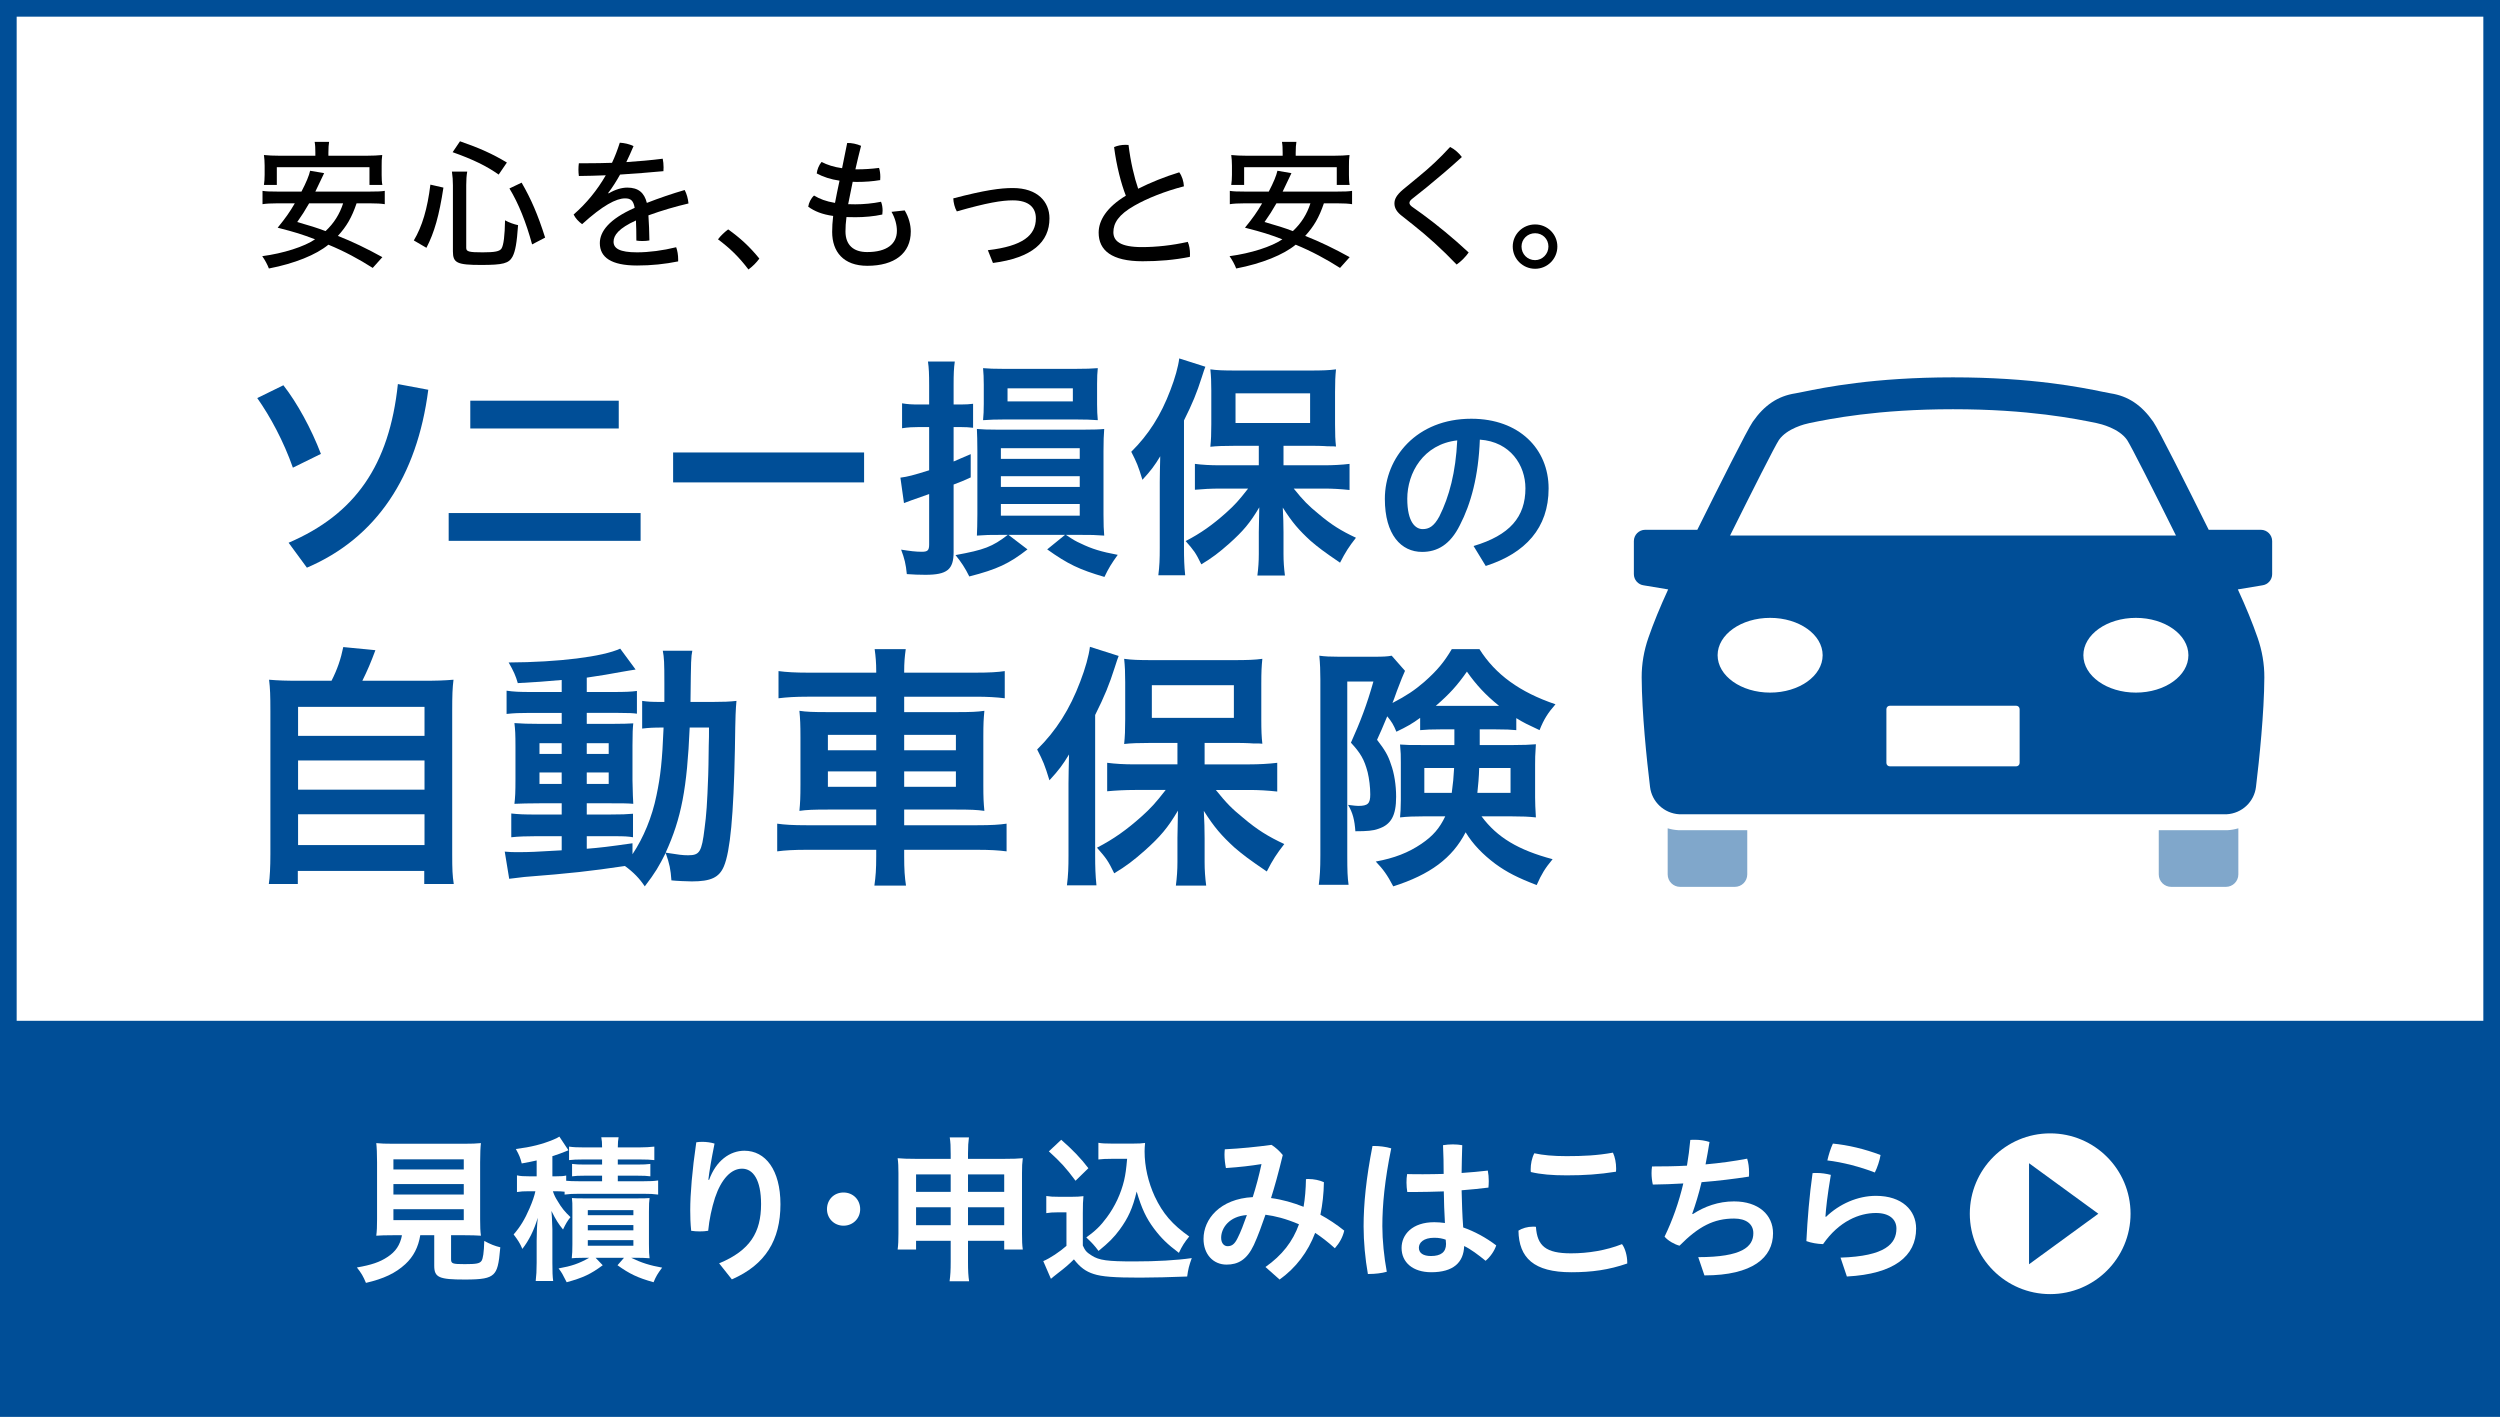
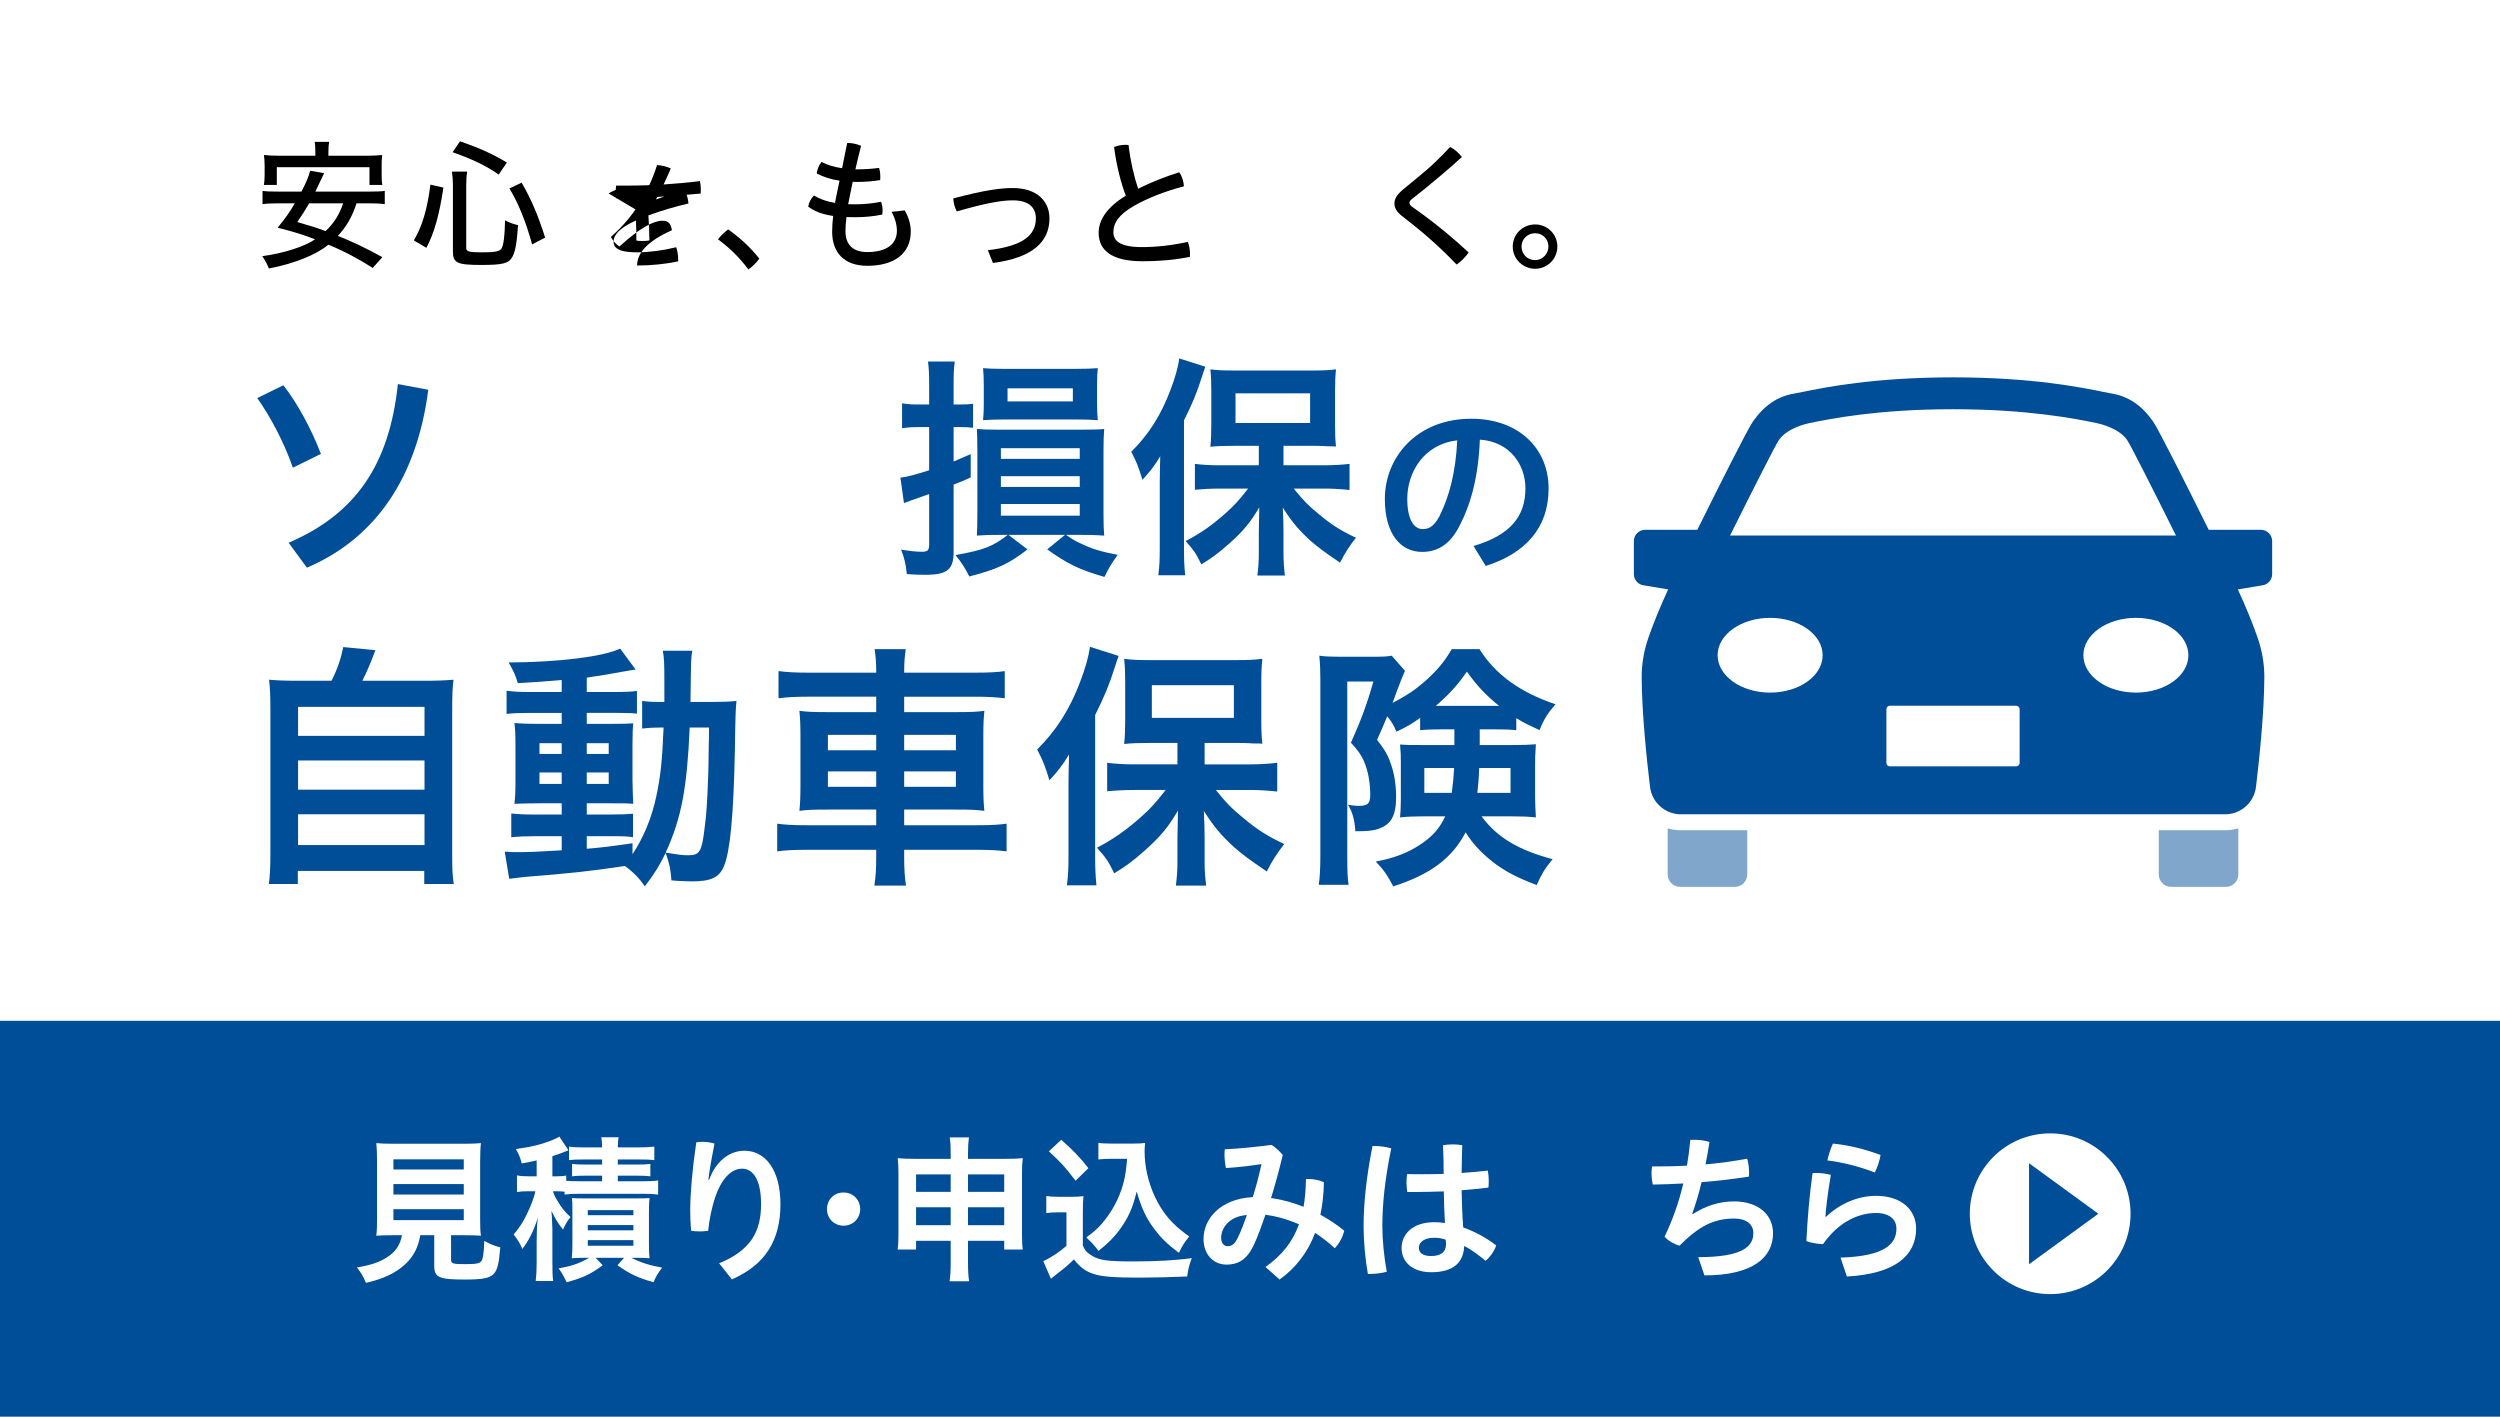
<svg xmlns="http://www.w3.org/2000/svg" version="1.1" id="レイヤー_1" x="0px" y="0px" width="600px" height="340px" viewBox="0 0 600 340" enable-background="new 0 0 600 340" xml:space="preserve">
  <g>
    <rect fill="#FFFFFF" width="600" height="340" />
  </g>
  <g>
    <rect y="245" fill="#004E97" width="600" height="95" />
  </g>
  <g>
    <g>
      <path fill="#004E97" d="M68.012,92.461c3.307,4.219,6.727,10.489,9.007,16.475l-6.727,3.307    c-2.223-6.328-5.416-12.256-8.551-16.703L68.012,92.461z M102.787,93.544    c-2.679,20.808-12.428,35.572-29.13,42.698l-4.39-5.985    C85.229,123.416,93.438,111.672,95.49,92.176L102.787,93.544z" />
-       <path fill="#004E97" d="M153.744,123.131v6.67h-46.062v-6.67H153.744z M112.87,96.166    h35.629v6.67h-35.629V96.166z" />
-       <path fill="#004E97" d="M207.382,108.594v7.183h-45.833V108.594H207.382z" />
      <path fill="#004E97" d="M220.544,102.494c-1.368,0-2.623,0.057-4.048,0.285v-5.986    c1.368,0.229,2.28,0.285,4.162,0.285h2.337v-4.617    c0-2.736-0.057-4.104-0.285-5.701h6.442c-0.228,1.597-0.285,2.965-0.285,5.645    v4.674h1.653c1.368,0,2.052-0.057,3.021-0.171v5.758    c-1.026-0.114-1.653-0.171-3.021-0.171h-1.653v8.266    c1.254-0.569,1.881-0.798,4.104-1.767v5.587    c-1.881,0.854-1.881,0.854-4.104,1.71v16.189c0,4.219-1.539,5.473-6.784,5.473    c-1.653,0-2.851-0.057-4.446-0.171c-0.229-2.395-0.57-3.763-1.368-5.871    c2.166,0.342,3.534,0.513,4.959,0.513s1.767-0.342,1.767-1.768v-12.085    c-3.591,1.254-5.644,1.995-6.043,2.166l-0.855-6.1    c1.767-0.229,3.079-0.57,6.898-1.768v-10.375H220.544z M239.755,128.375    c-2.28,0-3.078,0-5.301,0.171c0.057-1.481,0.114-2.679,0.114-5.073v-15.164    c0-2.508-0.057-3.934-0.114-5.358c1.368,0.114,2.508,0.171,5.13,0.171h20.294    c2.736,0,4.047-0.057,5.131-0.171c-0.114,1.482-0.171,2.851-0.171,5.358v15.164    c0,2.565,0.057,3.648,0.171,5.073C262.729,128.375,261.931,128.375,259.65,128.375h-3.819    c1.881,1.254,2.28,1.482,3.534,2.053c2.68,1.311,4.96,1.995,8.894,2.736    c-1.482,2.052-2.224,3.249-3.192,5.302c-6.043-1.768-8.779-3.079-13.739-6.613    l4.275-3.478h-13.568l4.561,3.478c-4.389,3.421-7.297,4.789-13.966,6.499    c-0.969-1.995-1.996-3.534-3.307-5.131c6.898-1.254,8.836-1.995,12.542-4.846    H239.755z M236.106,92.29c0-1.653-0.057-2.622-0.171-3.934    c1.425,0.114,2.623,0.171,4.96,0.171h17.102c2.565,0,4.104-0.057,5.473-0.171    c-0.114,1.14-0.171,2.052-0.171,3.819v4.846c0,1.71,0.057,2.395,0.171,3.819    c-1.482-0.114-3.078-0.171-5.358-0.171h-16.931c-2.166,0-3.706,0.057-5.245,0.171    c0.114-1.197,0.171-2.337,0.171-3.934V92.29z M240.211,110.133h18.927v-2.565    h-18.927V110.133z M240.211,116.859h18.927v-2.564h-18.927V116.859z M240.211,123.758    h18.927v-2.793h-18.927V123.758z M241.808,96.338h15.677v-3.136h-15.677V96.338z" />
      <path fill="#004E97" d="M278.342,115.663c0-1.882,0.057-3.136,0.114-6.157    c-1.368,2.28-2.28,3.478-4.275,5.644c-1.026-3.363-1.368-4.161-2.68-6.727    c4.162-4.104,7.126-8.779,9.406-14.821c1.083-2.794,1.881-5.645,2.109-7.582    l6.271,1.995c-0.285,0.741-0.285,0.741-0.855,2.508    c-1.197,3.763-2.223,6.271-4.275,10.376v30.669c0,2.451,0.057,4.275,0.285,6.499    H278c0.285-2.28,0.342-3.877,0.342-6.556V115.663z M302.113,106.998h-5.985    c-2.394,0-4.161,0.057-5.644,0.228c0.171-1.653,0.228-3.078,0.228-5.415v-8.038    c0-2.167-0.057-3.478-0.228-5.131c1.596,0.228,3.135,0.285,6.157,0.285h17.843    c2.736,0,4.561-0.058,6.156-0.285c-0.171,1.767-0.228,2.851-0.228,5.473v7.753    c0,2.395,0.057,3.763,0.228,5.302c-0.627-0.058-0.627-0.058-1.596-0.058    c-0.285,0-0.685,0-1.255-0.057c-1.025-0.057-1.938-0.057-2.679-0.057h-7.069v4.674    h9.748c2.053,0,4.276-0.113,6.101-0.342v6.271    c-2.053-0.228-4.162-0.342-5.929-0.342h-7.469    c2.338,2.907,3.535,4.104,5.986,6.1c3.021,2.565,5.415,4.048,8.95,5.701    c-1.653,2.109-2.509,3.42-3.819,5.985c-3.934-2.68-5.131-3.592-7.069-5.244    c-2.793-2.565-4.39-4.39-6.67-7.981c0.114,1.824,0.171,4.504,0.171,5.985    v5.188c0,1.767,0.114,3.363,0.343,5.13h-6.613    c0.229-1.767,0.342-3.363,0.342-5.188v-5.244c0-0.456,0.058-2.451,0.114-5.929    c-2.223,3.763-3.876,5.7-7.183,8.665c-2.508,2.223-4.162,3.478-6.727,5.017    c-1.368-2.794-1.71-3.25-3.763-5.587c3.648-1.881,6.499-3.934,9.634-6.727    c2.166-1.938,3.135-3.021,5.358-5.872h-6.669c-2.224,0-4.276,0.114-6.1,0.285    v-6.214c1.767,0.229,3.591,0.342,6.1,0.342h9.234V106.998z M296.527,101.525    h17.899v-7.126h-17.899V101.525z" />
      <path fill="#004E97" d="M353.657,131.044c8.708-2.599,12.446-6.976,12.446-13.86    c0-5.517-3.602-11.17-10.942-11.672c-0.318,8.754-2.143,15.41-4.787,20.517    c-2.325,4.696-5.426,6.429-9.073,6.429c-5.015,0-8.936-4.104-8.936-12.721    c0-9.984,7.659-19.24,20.745-19.24c11.489,0,18.556,7.25,18.556,16.733    s-5.562,15.547-15.091,18.602L353.657,131.044z M349.736,105.694    c-8.161,0.911-11.991,7.842-11.991,13.997c0,5.699,2.006,7.295,3.693,7.295    c1.459,0,2.689-0.593,4.012-3.055C347.821,119.189,349.371,113.354,349.736,105.694z    " />
      <path fill="#004E97" d="M79.563,163.384c1.379-2.696,2.257-5.267,2.821-8.089    l7.712,0.753c-1.065,2.884-1.943,4.953-3.135,7.336h14.295    c3.574,0,5.329-0.063,7.586-0.251c-0.251,2.006-0.313,3.699-0.313,7.523v34.358    c0,3.637,0.062,5.142,0.376,7.148h-7.085v-3.136H71.476v3.136h-6.959    c0.25-1.505,0.376-4.201,0.376-7.148V170.656c0-3.699-0.062-5.455-0.313-7.523    c2.194,0.188,3.95,0.251,7.524,0.251H79.563z M71.538,176.612h30.346v-6.959    H71.538V176.612z M71.538,189.528h30.346v-7.021H71.538V189.528z M71.538,202.82    h30.346v-7.398H71.538V202.82z" />
      <path fill="#004E97" d="M134.803,163.195c-4.201,0.376-5.956,0.502-10.533,0.752    c-0.501-1.755-1.003-2.884-2.194-4.953c12.038-0.062,22.571-1.379,26.772-3.322    l3.699,5.016c-0.564,0.062-2.57,0.438-3.385,0.564    c-2.257,0.438-5.33,0.94-8.339,1.379v3.448h6.333    c2.884,0,4.327-0.062,5.706-0.251v5.455c-0.94-0.125-1.755-0.188-4.451-0.188h-7.587    v2.633h6.019c2.759,0,3.888-0.062,5.142-0.125c-0.125,1.191-0.188,2.257-0.188,5.329    v8.339c0.062,2.947,0.125,4.828,0.188,5.643c-1.442-0.125-2.696-0.125-5.58-0.125h-5.581    v2.696h5.33c3.072,0,4.326-0.063,5.768-0.188v5.643    c-1.128-0.188-2.006-0.251-4.263-0.251h-6.834v3.01    c3.198-0.251,5.267-0.501,10.973-1.316v2.633    c2.633-3.949,4.702-8.902,5.768-14.169c0.94-4.452,1.379-8.276,1.693-16.239    c-2.571,0-3.511,0.062-5.141,0.251v-6.646c1.254,0.188,2.257,0.251,4.389,0.251    h0.94c0-1.567,0-2.57,0-4.451c0-5.079-0.062-6.145-0.376-7.838h7.085    c-0.313,1.693-0.313,1.693-0.439,12.289h5.329c2.571,0,4.076-0.062,5.706-0.251    c-0.188,2.258-0.25,2.696-0.376,11.6    c-0.313,15.862-1.129,24.515-2.633,28.089c-1.129,2.696-3.135,3.637-7.712,3.637    c-0.94,0-3.95-0.126-4.891-0.251c-0.188-2.634-0.439-3.95-1.379-6.584    c-1.567,3.136-2.508,4.766-5.016,8.025c-1.254-1.881-2.696-3.386-4.765-4.89    c-8.464,1.254-12.916,1.755-24.139,2.633c-1.128,0.126-2.069,0.251-3.636,0.439    l-1.066-6.521c1.316,0.126,1.881,0.126,3.198,0.126    c2.821,0,4.013-0.062,10.47-0.439v-3.386h-6.333c-1.943,0-4.075,0.063-5.768,0.251    v-5.705c1.693,0.188,3.072,0.251,5.831,0.251h6.27v-2.696h-5.329    c-2.759,0-4.264,0.062-6.019,0.125c0.188-1.505,0.251-2.821,0.251-5.831v-7.962    c0-2.885-0.063-4.013-0.251-5.581c1.755,0.126,3.386,0.188,6.082,0.188h5.267    v-2.633h-7.523c-2.571,0-4.013,0.062-5.706,0.25v-5.58    c1.693,0.251,3.197,0.313,5.768,0.313h7.461V163.195z M129.474,178.368v2.57    h5.329v-2.57H129.474z M129.474,185.391v2.759h5.329v-2.759H129.474z     M140.822,180.938h5.267v-2.57h-5.267V180.938z M140.822,188.149h5.267v-2.759    h-5.267V188.149z M165.525,174.606c-0.627,14.608-2.006,21.819-5.769,30.032    c3.135,0.502,4.076,0.627,5.392,0.627c2.759,0,3.26-0.752,3.95-6.458    c0.439-3.26,0.627-5.894,0.877-12.79c0.063-2.132,0.063-2.132,0.125-7.085    c0.063-1.881,0.063-2.257,0.063-4.326H165.525z" />
      <path fill="#004E97" d="M210.293,161.126c0-2.068-0.125-3.511-0.376-5.329h7.461    c-0.251,1.818-0.376,3.261-0.376,5.329v0.313h17.054    c3.448,0,5.392-0.125,7.085-0.376v6.521c-2.006-0.251-4.201-0.376-6.897-0.376    h-17.242v3.699h12.414c3.699,0,5.079-0.062,6.834-0.313    C236.062,172.663,236,173.604,236,176.863v11.474c0,3.261,0.062,4.201,0.25,6.271    c-1.818-0.251-3.26-0.313-6.896-0.313h-12.352v3.762h17.493    c3.511,0,5.329-0.126,7.085-0.376v6.646c-1.944-0.251-3.95-0.376-7.21-0.376    h-17.367v1.567c0,3.197,0.125,4.953,0.438,7.022h-7.586    c0.313-2.257,0.439-3.825,0.439-7.022v-1.567h-16.615    c-3.135,0-5.33,0.125-7.148,0.376v-6.646c1.756,0.25,3.699,0.376,7.085,0.376    h16.678v-3.762h-11.474c-3.574,0-5.204,0.062-6.959,0.313    c0.188-2.007,0.25-3.261,0.25-6.271v-11.411c0-3.009-0.062-4.326-0.25-6.332    c1.693,0.251,3.197,0.313,6.771,0.313h11.662v-3.699h-16.552    c-2.696,0-4.891,0.125-6.897,0.376v-6.521c1.881,0.251,4.076,0.376,7.085,0.376    h16.364V161.126z M198.694,176.362v3.699h11.599v-3.699H198.694z M198.694,185.14    v3.699h11.599v-3.699H198.694z M229.417,180.062v-3.699h-12.414v3.699H229.417z     M229.417,188.839v-3.699h-12.414v3.699H229.417z" />
      <path fill="#004E97" d="M256.442,187.836c0-2.069,0.062-3.448,0.125-6.771    c-1.505,2.508-2.508,3.824-4.703,6.207c-1.128-3.699-1.505-4.577-2.947-7.398    c4.577-4.515,7.837-9.655,10.345-16.302c1.191-3.072,2.069-6.207,2.32-8.339    l6.897,2.194c-0.313,0.815-0.313,0.815-0.94,2.759    c-1.317,4.139-2.445,6.897-4.703,11.411v33.731c0,2.696,0.063,4.703,0.313,7.148    h-7.085c0.313-2.508,0.376-4.264,0.376-7.211V187.836z M282.587,178.306h-6.583    c-2.633,0-4.577,0.062-6.207,0.251c0.188-1.818,0.251-3.386,0.251-5.957v-8.84    c0-2.383-0.063-3.825-0.251-5.643c1.756,0.25,3.449,0.313,6.771,0.313h19.625    c3.01,0,5.016-0.063,6.771-0.313c-0.188,1.943-0.251,3.135-0.251,6.019v8.527    c0,2.633,0.062,4.138,0.251,5.831c-0.689-0.063-0.689-0.063-1.756-0.063    c-0.313,0-0.752,0-1.379-0.062c-1.128-0.062-2.132-0.062-2.947-0.062h-7.775v5.142h10.722    c2.257,0,4.702-0.126,6.708-0.377v6.897c-2.257-0.251-4.576-0.377-6.52-0.377    h-8.213c2.57,3.198,3.887,4.515,6.583,6.709    c3.323,2.821,5.956,4.452,9.844,6.271c-1.818,2.319-2.759,3.762-4.201,6.583    c-4.326-2.947-5.643-3.95-7.774-5.769c-3.072-2.821-4.828-4.827-7.336-8.777    c0.125,2.006,0.188,4.953,0.188,6.583v5.706c0,1.943,0.125,3.699,0.376,5.643    h-7.273c0.25-1.943,0.376-3.699,0.376-5.706v-5.768    c0-0.502,0.063-2.696,0.125-6.521c-2.445,4.138-4.264,6.27-7.9,9.529    c-2.759,2.445-4.577,3.825-7.398,5.518c-1.505-3.072-1.881-3.573-4.138-6.145    c4.013-2.068,7.147-4.326,10.596-7.398c2.382-2.131,3.448-3.322,5.894-6.458    h-7.336c-2.445,0-4.702,0.126-6.708,0.313v-6.834    c1.943,0.251,3.95,0.377,6.708,0.377h10.157V178.306z M276.442,172.286h19.688    v-7.837h-19.688V172.286z" />
      <path fill="#004E97" d="M345.788,175.045c-2.445,0-3.448,0.063-4.953,0.188v-2.947    c-1.881,1.38-3.197,2.132-5.705,3.323c-0.689-1.692-1.129-2.383-2.194-3.699    c-1.317,3.135-1.38,3.323-2.445,5.643c1.881,2.445,2.633,3.699,3.323,5.831    c0.814,2.194,1.254,5.079,1.254,7.838c0,4.514-1.191,6.708-4.326,7.712    c-1.191,0.438-2.634,0.564-5.455,0.564c-0.188-2.696-0.627-4.452-1.756-6.333    c1.505,0.188,1.944,0.251,2.445,0.251c2.32,0,2.885-0.564,2.885-2.759    c0-1.756-0.251-3.762-0.628-5.329c-0.814-3.072-1.692-4.577-4.013-7.085    c2.258-5.017,3.825-9.092,5.393-14.672h-6.27v41.82    c0,3.636,0.062,5.141,0.313,6.959h-7.148c0.251-1.943,0.377-3.762,0.377-7.085    v-42.133c0-2.069-0.062-3.825-0.251-5.769c1.316,0.188,2.696,0.251,4.765,0.251    h8.465c2.068,0,3.197-0.062,4.138-0.251l3.198,3.637    c-0.439,1.003-0.69,1.567-0.753,1.756c-0.313,0.814-0.689,1.817-1.191,3.071    c-0.689,1.944-0.689,1.944-1.065,2.885c3.386-1.756,5.329-3.072,7.586-5.016    c3.136-2.759,4.828-4.828,6.646-7.9h6.646    c3.825,6.082,9.719,10.346,18.246,13.229c-1.756,2.006-2.759,3.511-3.825,6.207    c-2.946-1.38-3.762-1.756-5.58-2.884v2.884    c-1.254-0.125-2.57-0.188-4.953-0.188h-3.824v3.763h8.088    c2.508,0,3.762-0.063,5.392-0.188c-0.188,2.696-0.188,3.448-0.188,4.891v7.837    c0,1.254,0.062,2.821,0.188,4.828c-1.818-0.188-3.26-0.251-5.768-0.251h-7.273    c3.762,5.078,8.841,8.088,17.054,10.282c-1.818,2.194-2.633,3.512-3.824,6.207    c-4.577-1.755-7.147-3.072-9.906-5.078c-3.01-2.257-5.393-4.702-7.147-7.587    c-3.198,6.207-8.527,10.157-17.368,12.979c-1.441-2.758-2.445-4.138-4.2-5.956    c4.451-0.815,7.837-2.132,10.972-4.264c2.759-1.881,4.326-3.699,5.706-6.583    h-5.267c-2.32,0-3.825,0.062-5.58,0.251c0.062-0.564,0.062-0.564,0.125-1.693    c0-0.501,0.062-1.567,0.062-2.445v-9.028c0-1.818,0-2.257-0.188-4.326    c1.567,0.126,2.257,0.126,5.267,0.126h7.774v-3.763H345.788z M341.839,184.324    v5.957h6.583c0.313-2.258,0.438-3.699,0.564-5.957H341.839z M359.771,169.402    c-3.198-2.57-5.518-5.078-7.712-8.214c-2.32,3.323-4.139,5.33-7.462,8.214    c0.439,0,0.439,0,1.191,0h13.167H359.771z M355.005,184.324    c-0.062,2.195-0.251,4.264-0.438,5.957h7.963v-5.957H355.005z" />
    </g>
  </g>
  <g>
    <g>
      <path d="M85.579,48.799c-1.156,3.4-2.38,5.508-4.488,7.819    c3.468,1.36,6.936,3.026,10.675,5.1l-2.312,2.584    c-3.297-2.107-6.833-4.012-10.641-5.575C75.89,61.14,70.722,63.248,64.535,64.438    c-0.34-0.918-0.986-2.107-1.598-2.957c5.099-0.681,10.097-2.278,12.681-4.046    c-3.23-1.224-4.624-1.666-8.975-2.788c1.904-2.346,2.89-3.739,4.113-5.848    h-4.215c-1.496,0-2.686,0.068-3.536,0.204v-3.195    c0.85,0.136,1.734,0.17,3.536,0.17h5.813    c1.156-2.21,1.836-3.876,2.074-4.997l3.366,0.577    c-0.306,0.681-0.544,1.19-2.108,4.42h13.123c1.734,0,2.686-0.034,3.536-0.17    v3.195c-0.918-0.136-1.87-0.204-3.536-0.204H85.579z M75.686,36.696    c0-1.122-0.034-1.903-0.17-2.651h3.468c-0.102,0.544-0.17,1.496-0.17,2.617    v0.715h9.179c1.428,0,2.788-0.068,3.74-0.171    c-0.102,0.681-0.17,1.802-0.136,2.55V42c0,0.816,0.034,1.768,0.17,2.38h-3.094    v-4.25H66.438v4.25h-3.094c0.102-0.612,0.17-1.563,0.17-2.414v-2.21    c0-0.85-0.068-1.938-0.17-2.55c0.952,0.103,2.346,0.171,3.74,0.171h8.601    V36.696z M74.19,48.799c-1.122,1.938-1.598,2.687-2.856,4.488    c2.992,0.85,4.726,1.394,6.799,2.176c2.04-1.904,3.4-4.114,4.216-6.664    H74.19z" />
      <path d="M99.317,57.706c2.006-3.365,3.264-7.581,3.978-13.395l3.128,0.714    c-1.02,6.697-2.176,10.777-4.08,14.449L99.317,57.706z M111.896,59.508    c0,0.885,0.68,1.055,3.944,1.055c2.958,0,4.08-0.238,4.521-0.918    c0.51-0.816,0.782-3.06,0.85-6.766c0.986,0.544,2.142,0.952,3.127,1.156    c-0.306,4.317-0.646,6.221-1.326,7.547c-0.884,1.632-2.244,2.006-7.514,2.006    c-5.813,0-6.799-0.476-6.799-3.264V44.481c0-1.224-0.068-2.039-0.238-3.298h3.672    c-0.17,0.952-0.238,2.04-0.238,3.23V59.508z M119.681,41.898    c-2.89-2.04-6.153-3.638-11.049-5.372l1.768-2.617    c4.624,1.598,7.819,3.025,11.253,5.099L119.681,41.898z M127.704,58.658    c-1.428-5.27-3.264-9.859-5.439-13.429l2.924-1.394    c2.277,3.943,3.875,7.615,5.643,13.19L127.704,58.658z" />
-       <path d="M146.065,46.42c1.598-0.952,3.162-1.395,4.488-1.395    c2.652,0,4.08,1.225,4.691,3.672c2.958-1.156,6.153-2.244,9.077-3.094    c0.476,0.884,0.816,2.107,0.918,3.229c-3.06,0.714-6.459,1.7-9.621,2.856    c0.136,1.938,0.204,3.808,0.238,6.017c-0.544,0.103-1.122,0.137-1.7,0.137    c-0.51,0-0.986-0.034-1.428-0.103c0-1.972-0.034-3.399-0.102-4.827    c-4.114,1.87-5.372,3.535-5.372,5.1c0,1.598,1.428,2.55,5.644,2.55    c2.856,0,6.221-0.442,9.383-1.225c0.306,0.816,0.476,1.904,0.476,2.89    c0,0.171,0,0.341,0,0.511c-3.195,0.646-6.425,0.985-9.859,0.985    c-6.221,0-8.941-1.972-8.941-5.371c0-2.754,2.176-5.745,8.363-8.466    c-0.306-1.802-0.986-2.277-2.312-2.277c-2.108,0-5.372,1.7-10.301,6.188    c-0.815-0.578-1.598-1.394-2.04-2.312c3.094-2.687,5.711-5.916,7.717-9.417    c-2.21,0.102-4.352,0.136-6.459,0.17c-0.068-0.51-0.102-1.021-0.102-1.53    s0.034-1.054,0.102-1.529c0.646,0,1.326,0,1.972,0    c1.972,0,3.978-0.034,5.983-0.103c0.714-1.496,1.326-3.128,1.87-4.827    c1.088,0.067,2.244,0.306,3.297,0.815c-0.544,1.292-1.156,2.652-1.733,3.842    c2.923-0.204,5.847-0.441,8.737-0.815c0.136,0.646,0.204,1.359,0.204,2.073    c0,0.306,0,0.612-0.034,0.918c-3.434,0.306-6.935,0.612-10.403,0.816    c-0.918,1.632-1.836,3.094-2.855,4.419L146.065,46.42z" />
+       <path d="M146.065,46.42c1.598-0.952,3.162-1.395,4.488-1.395    c2.652,0,4.08,1.225,4.691,3.672c2.958-1.156,6.153-2.244,9.077-3.094    c0.476,0.884,0.816,2.107,0.918,3.229c-3.06,0.714-6.459,1.7-9.621,2.856    c0.136,1.938,0.204,3.808,0.238,6.017c-0.544,0.103-1.122,0.137-1.7,0.137    c-0.51,0-0.986-0.034-1.428-0.103c0-1.972-0.034-3.399-0.102-4.827    c-4.114,1.87-5.372,3.535-5.372,5.1c0,1.598,1.428,2.55,5.644,2.55    c2.856,0,6.221-0.442,9.383-1.225c0.306,0.816,0.476,1.904,0.476,2.89    c0,0.171,0,0.341,0,0.511c-3.195,0.646-6.425,0.985-9.859,0.985    c0-2.754,2.176-5.745,8.363-8.466    c-0.306-1.802-0.986-2.277-2.312-2.277c-2.108,0-5.372,1.7-10.301,6.188    c-0.815-0.578-1.598-1.394-2.04-2.312c3.094-2.687,5.711-5.916,7.717-9.417    c-2.21,0.102-4.352,0.136-6.459,0.17c-0.068-0.51-0.102-1.021-0.102-1.53    s0.034-1.054,0.102-1.529c0.646,0,1.326,0,1.972,0    c1.972,0,3.978-0.034,5.983-0.103c0.714-1.496,1.326-3.128,1.87-4.827    c1.088,0.067,2.244,0.306,3.297,0.815c-0.544,1.292-1.156,2.652-1.733,3.842    c2.923-0.204,5.847-0.441,8.737-0.815c0.136,0.646,0.204,1.359,0.204,2.073    c0,0.306,0,0.612-0.034,0.918c-3.434,0.306-6.935,0.612-10.403,0.816    c-0.918,1.632-1.836,3.094-2.855,4.419L146.065,46.42z" />
      <path d="M174.763,55.055c2.856,2.04,5.134,4.113,7.479,7.003    c-0.646,0.918-1.666,1.938-2.618,2.618c-2.312-3.06-4.487-5.134-7.309-7.241    C172.995,56.551,173.845,55.734,174.763,55.055z" />
      <path d="M205.804,40.641c1.496,0,3.366-0.103,5.167-0.341    c0.204,0.612,0.306,1.395,0.306,2.176c0,0.238,0,0.511-0.034,0.748    c-1.802,0.307-3.671,0.442-5.677,0.442c-0.306,0-0.612,0-0.918-0.034    c-0.374,1.733-0.782,3.739-1.088,5.371c0.544,0.034,1.122,0.034,1.7,0.034    c1.972,0,4.182-0.204,6.188-0.611c0.272,0.646,0.374,1.428,0.374,2.142    c0,0.306-0.034,0.611-0.068,0.918c-1.938,0.441-4.352,0.646-6.425,0.646    c-0.782,0-1.53,0-2.176-0.034c-0.17,1.258-0.238,2.414-0.238,3.434    c0,3.264,1.904,4.964,5.202,4.964c4.759,0,7.139-1.972,7.139-5.1    c0-1.326-0.374-2.958-1.292-4.556l3.162-0.34    c0.986,1.632,1.462,3.468,1.462,5.065c0,5.235-3.91,8.228-10.437,8.228    c-5.745,0-8.431-3.399-8.431-8.125c0-1.156,0.068-2.414,0.238-3.842    c-2.686-0.374-4.454-1.122-5.983-2.21c0.136-0.952,0.646-2.006,1.394-2.686    c1.36,0.815,2.822,1.394,5.032,1.768c0.34-1.802,0.68-3.434,1.088-5.338    c-2.142-0.306-3.944-0.917-5.474-1.733c0.102-0.918,0.51-1.972,1.156-2.754    c1.326,0.681,2.958,1.224,4.929,1.496l1.224-6.052    c1.088-0.033,2.312,0.238,3.332,0.681c-0.51,1.972-0.952,3.841-1.36,5.644    H205.804z" />
      <path d="M237.084,60.052c8.397-0.985,11.525-3.569,11.525-7.648    c0-2.55-1.632-4.318-5.542-4.318c-2.651,0-6.187,0.578-13.428,2.652    c-0.51-0.851-0.816-2.142-0.85-3.128c7.547-1.972,11.253-2.481,14.278-2.481    c5.95,0,8.805,3.298,8.805,7.275c0,5.711-4.181,9.484-13.564,10.709    L237.084,60.052z" />
      <path d="M283.019,41.354c0.68,0.917,1.054,2.176,1.122,3.365    c-4.521,1.156-8.907,2.924-11.865,4.624c-3.842,2.176-5.065,4.215-5.065,6.391    c0,2.142,1.7,3.57,6.867,3.57c3.4,0,7.275-0.408,10.981-1.258    c0.374,0.815,0.544,1.903,0.544,2.923c0,0.238,0,0.442-0.034,0.681    c-3.773,0.748-7.411,1.054-11.354,1.054c-7.412,0-10.539-2.618-10.539-6.867    c0-2.958,1.938-6.086,6.527-8.873c-1.088-2.754-2.244-7.105-2.822-11.661    c0.782-0.34,1.734-0.544,2.72-0.544c0.238,0,0.51,0,0.748,0.034    c0.476,4.012,1.394,7.853,2.312,10.505    C276.117,43.802,279.584,42.408,283.019,41.354z" />
-       <path d="M317.731,48.799c-1.155,3.4-2.38,5.508-4.487,7.819    c3.468,1.36,6.936,3.026,10.675,5.1l-2.312,2.584    c-3.298-2.107-6.833-4.012-10.641-5.575C308.043,61.14,302.875,63.248,296.688,64.438    c-0.34-0.918-0.986-2.107-1.598-2.957c5.1-0.681,10.097-2.278,12.681-4.046    c-3.229-1.224-4.623-1.666-8.975-2.788c1.904-2.346,2.89-3.739,4.114-5.848    h-4.216c-1.496,0-2.686,0.068-3.536,0.204v-3.195    c0.85,0.136,1.734,0.17,3.536,0.17h5.813    c1.156-2.21,1.836-3.876,2.074-4.997l3.365,0.577    c-0.306,0.681-0.544,1.19-2.107,4.42h13.122c1.734,0,2.687-0.034,3.536-0.17    v3.195c-0.918-0.136-1.87-0.204-3.536-0.204H317.731z M307.839,36.696    c0-1.122-0.034-1.903-0.17-2.651h3.468c-0.103,0.544-0.17,1.496-0.17,2.617    v0.715h9.179c1.428,0,2.788-0.068,3.739-0.171    c-0.102,0.681-0.17,1.802-0.136,2.55V42c0,0.816,0.034,1.768,0.17,2.38h-3.094    v-4.25h-22.234v4.25h-3.094c0.102-0.612,0.17-1.563,0.17-2.414v-2.21    c0-0.85-0.068-1.938-0.17-2.55c0.952,0.103,2.346,0.171,3.74,0.171h8.602    V36.696z M306.343,48.799c-1.122,1.938-1.598,2.687-2.855,4.488    c2.991,0.85,4.726,1.394,6.799,2.176c2.04-1.904,3.4-4.114,4.216-6.664    H306.343z" />
      <path d="M340.377,42.476c2.72-2.209,5.134-4.453,7.649-7.207    c1.088,0.544,2.074,1.428,2.822,2.414c-2.754,2.516-5.474,4.827-8.5,7.31    l-3.501,2.787c-0.374,0.306-0.578,0.612-0.578,0.918s0.204,0.578,0.578,0.884    l2.617,1.87c3.366,2.481,7.31,5.678,11.016,9.145    c-0.681,0.986-1.803,2.143-2.891,2.891c-3.467-3.638-7.104-6.901-10.335-9.451    l-2.787-2.21c-1.156-0.884-1.802-1.836-1.802-2.992    c0-1.02,0.476-2.006,2.04-3.331L340.377,42.476z" />
      <path d="M373.766,59.168c0,2.958-2.38,5.338-5.338,5.338    c-2.957,0-5.371-2.38-5.371-5.338c0-2.957,2.414-5.303,5.371-5.303    C371.386,53.865,373.766,56.211,373.766,59.168z M365.164,59.168    c0,1.802,1.395,3.264,3.264,3.264c1.733,0,3.195-1.462,3.195-3.264    s-1.394-3.195-3.195-3.195S365.164,57.366,365.164,59.168z" />
    </g>
  </g>
  <g>
-     <path fill="#004E97" d="M596,4v332H4V4H596 M600,0H0v340h600V0L600,0z" />
-   </g>
+     </g>
  <g>
    <g>
      <g>
        <path fill="#FFFFFF" d="M94.343,296.454c-1.792,0-3.087,0.038-4.04,0.114     c0.152-1.105,0.19-2.248,0.19-3.964v-13.646c0-2.021-0.076-3.697-0.19-4.612     c1.105,0.114,2.21,0.152,3.926,0.152h17.267c1.677,0,2.858-0.038,3.926-0.152     c-0.114,0.839-0.19,2.554-0.19,4.612v13.646c0,1.792,0.038,2.896,0.19,3.964     c-0.991-0.076-2.401-0.114-3.926-0.114h-3.24v5.756     c0,1.067,0.343,1.182,3.278,1.182c2.858,0,3.583-0.152,4.04-0.801     c0.343-0.533,0.572-1.943,0.648-4.765c1.525,0.801,2.439,1.182,3.85,1.525     c-0.343,4.154-0.725,5.564-1.677,6.479c-1.029,0.953-2.63,1.258-6.823,1.258     c-6.213,0-7.356-0.495-7.356-3.316v-7.318h-3.354     c-0.458,2.859-1.639,5.146-3.583,6.938c-2.363,2.173-5.184,3.507-9.453,4.498     c-0.648-1.563-1.105-2.363-2.173-3.697c3.507-0.61,5.489-1.296,7.28-2.478     c2.02-1.297,3.087-2.897,3.545-5.261H94.343z M94.419,280.674h16.885v-2.439     H94.419V280.674z M94.419,286.696h16.885v-2.516H94.419V286.696z M94.419,292.833     h16.885v-2.63H94.419V292.833z" />
        <path fill="#FFFFFF" d="M135.507,286.011c-0.724-0.076-1.22-0.114-2.134-0.114h-0.686     c0.381,1.066,0.572,1.448,1.144,2.363c0.953,1.639,1.753,2.592,3.087,3.85     c-0.724,0.876-1.182,1.677-1.792,2.973c-1.067-1.296-1.715-2.325-2.783-4.46     c0.114,1.259,0.114,1.259,0.229,4.422v8.005c0,2.134,0.038,3.315,0.19,4.383     h-4.193c0.152-1.258,0.229-2.516,0.229-4.383v-5.261     c0-1.829,0.077-3.735,0.267-5.526c-0.877,2.935-2.097,5.412-3.697,7.471     c-0.572-1.334-1.029-2.059-2.097-3.469c1.563-1.791,2.707-3.659,3.812-6.251     c0.724-1.677,1.181-3.011,1.41-4.116h-1.601c-1.258,0-1.906,0.038-2.82,0.19     v-4.003c0.876,0.191,1.601,0.229,2.935,0.229h1.792v-3.812     c-1.143,0.267-1.715,0.381-3.583,0.724c-0.343-1.372-0.572-1.943-1.411-3.469     c3.659-0.457,6.328-1.144,8.919-2.211c0.724-0.305,1.144-0.495,1.524-0.762     l2.173,3.278c-0.229,0.114-0.305,0.114-0.648,0.267     c-0.953,0.381-1.715,0.686-3.202,1.144v4.841h0.876     c1.182,0,1.753-0.038,2.439-0.19v1.258c0.8,0.076,1.563,0.114,3.049,0.114     h5.565v-1.334h-4.193c-1.524,0-2.134,0.038-3.011,0.152v-2.974     c0.877,0.114,1.677,0.152,3.011,0.152h4.193v-1.22h-4.65     c-1.525,0-2.211,0.038-3.278,0.152v-3.239c1.029,0.152,2.02,0.19,3.545,0.19     h4.383c0-1.105-0.038-1.677-0.19-2.439h4.155     c-0.115,0.647-0.191,1.296-0.191,2.439h5.146c1.448,0,2.516-0.076,3.621-0.19     v3.239c-1.144-0.114-1.83-0.152-3.354-0.152h-5.413v1.22h4.65     c1.486,0,2.287-0.038,3.164-0.152v2.974c-0.876-0.114-1.524-0.152-3.125-0.152     h-4.688v1.334h6.213c1.562,0,2.478-0.038,3.468-0.191v3.393     c-1.182-0.152-1.944-0.19-3.468-0.19h-15.552     c-1.448,0-2.363,0.038-3.431,0.19V286.011z M140.424,301.867     c-2.401,0.038-2.401,0.038-3.202,0.114c0.114-0.915,0.152-1.982,0.152-3.354     v-7.967c0-1.791,0-2.248-0.114-3.125c0.839,0.076,1.525,0.076,3.087,0.076h12.35     c1.753,0,2.363,0,3.202-0.076c-0.114,0.839-0.152,1.486-0.152,3.24v7.813     c0,1.791,0.038,2.516,0.152,3.393c-0.991-0.076-1.944-0.114-3.125-0.114h-1.296     c2.401,1.182,4.574,1.867,7.433,2.363c-1.105,1.486-1.449,2.058-2.059,3.506     c-3.812-1.066-5.793-2.02-8.652-4.078l1.563-1.791h-6.823l1.715,1.791     c-2.858,2.135-4.764,3.012-8.652,4.078c-1.029-2.02-1.105-2.21-1.944-3.315     c3.164-0.572,4.841-1.144,7.356-2.554H140.424z M141.073,291.651h10.939v-1.22     h-10.939V291.651z M141.073,295.272h10.939v-1.258h-10.939V295.272z M141.073,298.97     h10.939v-1.334h-10.939V298.97z" />
        <path fill="#FFFFFF" d="M172.594,303.201c7.433-3.088,10.062-7.433,10.062-14.218     c0-5.832-1.906-8.5-4.574-8.5c-2.592,0-4.955,2.439-6.48,6.976     c-0.8,2.516-1.372,5.184-1.639,7.928c-0.648,0.114-1.334,0.152-2.02,0.152     c-0.724,0-1.41-0.038-2.058-0.152c-0.191-1.867-0.229-3.354-0.229-4.917     c0-3.926,0.458-9.528,1.449-16.313c0.419-0.076,0.915-0.114,1.448-0.114     c0.991,0,2.096,0.152,2.935,0.419c-0.8,4.002-1.258,6.709-1.487,8.69h0.191     c1.639-4.573,4.993-6.975,8.462-6.975c5.031,0,8.652,4.573,8.652,12.845     c0,8.576-3.583,14.522-11.664,18.029L172.594,303.201z" />
        <path fill="#FFFFFF" d="M206.441,290.203c0,2.211-1.715,3.964-4.002,3.964     c-2.249,0-3.964-1.753-3.964-3.964c0-2.287,1.677-4.002,3.964-4.002     S206.441,287.916,206.441,290.203z" />
        <path fill="#FFFFFF" d="M219.857,297.788v2.097h-4.421     c0.152-1.182,0.19-2.211,0.19-3.812v-14.522c0-1.524-0.038-2.478-0.19-3.583     c1.41,0.114,2.287,0.152,4.154,0.152h8.576v-1.105     c0-1.905-0.038-2.82-0.229-4.04h4.612c-0.153,1.144-0.229,2.097-0.229,3.888     v1.258h8.843c2.096,0,2.973-0.038,4.307-0.152     c-0.152,1.144-0.19,1.944-0.19,3.583v14.522c0,1.791,0.038,2.706,0.19,3.812     h-4.46v-2.097h-8.69v5.031c0,2.249,0.076,3.393,0.267,4.688h-4.688     c0.19-1.448,0.267-2.554,0.267-4.688v-5.031H219.857z M219.857,281.855v4.193     h8.309v-4.193H219.857z M219.857,289.746v4.307h8.309v-4.307H219.857z      M232.321,286.049h8.69v-4.193h-8.69V286.049z M232.321,294.053h8.69v-4.307     h-8.69V294.053z" />
        <path fill="#FFFFFF" d="M251.111,287.04c0.953,0.152,1.563,0.19,3.011,0.19h3.087     c1.105,0,1.944-0.038,2.821-0.152c-0.114,1.182-0.152,1.981-0.152,4.078v7.775     c0.572,1.258,0.876,1.602,2.134,2.401c1.792,1.144,3.735,1.41,10.177,1.41     c5.375,0,10.139-0.267,13.836-0.8c-0.648,1.791-0.877,2.706-1.105,4.421     c-3.316,0.153-8.729,0.268-11.321,0.268c-6.137,0-9.186-0.229-11.13-0.877     c-1.906-0.61-3.24-1.601-4.727-3.507c-1.182,1.182-2.096,1.982-3.85,3.316     c-0.648,0.495-0.838,0.686-1.105,0.876c-0.381,0.344-0.381,0.344-0.572,0.458     l-1.83-4.231c1.639-0.686,3.964-2.249,5.565-3.659v-8.042h-2.287     c-1.067,0-1.601,0.038-2.554,0.19V287.04z M254.694,273.546     c2.707,2.363,4.727,4.46,6.518,6.823l-3.087,3.012     c-2.325-3.126-3.507-4.422-6.403-7.052L254.694,273.546z M266.701,278.12     c-1.258,0-2.134,0.038-3.087,0.152v-4.002c0.838,0.152,1.639,0.19,3.125,0.19     h5.298c1.22,0,2.058-0.038,2.782-0.152c-0.076,0.877-0.114,1.372-0.114,2.021     c0,3.659,0.877,7.433,2.439,10.825c1.944,4.116,4.193,6.708,8.271,9.605     c-1.067,1.296-1.715,2.286-2.478,3.926c-2.745-2.059-4.269-3.545-5.984-5.832     c-1.868-2.516-2.935-4.765-4.155-8.881c-0.953,4.002-2.02,6.327-4.079,9.147     c-1.41,1.906-2.592,3.088-5.069,5.107c-0.991-1.334-1.563-1.943-2.935-3.239     c2.249-1.64,3.393-2.745,4.917-4.803c1.982-2.668,3.393-5.718,4.155-8.882     c0.343-1.524,0.496-2.63,0.724-5.184H266.701z" />
        <path fill="#FFFFFF" d="M303.711,304.078c4.002-2.821,6.557-6.1,8.043-10.254     c-3.24-1.372-5.718-1.982-8.043-2.287c-0.8,2.325-1.791,5.107-2.782,7.242     c-1.677,3.583-3.812,4.727-6.556,4.727c-3.202,0-5.527-2.478-5.527-6.175     c0-4.727,3.926-9.605,11.816-10.024c0.8-2.516,1.486-5.107,2.096-7.929     c-2.591,0.42-5.145,0.725-8.538,0.953c-0.19-0.953-0.343-2.135-0.343-3.24     c0-0.457,0.038-0.876,0.076-1.258c3.773-0.19,7.584-0.571,11.206-1.067     c0.915,0.572,1.868,1.411,2.707,2.439c-1.029,4.27-1.982,7.7-2.821,10.33     c2.668,0.343,5.299,1.105,7.814,2.097c0.343-2.021,0.533-4.231,0.571-6.633     c0.19-0.038,0.419-0.038,0.61-0.038c1.296,0,2.706,0.305,3.697,0.763     c-0.038,2.782-0.344,5.374-0.839,7.813c1.906,1.029,3.926,2.363,5.718,3.812     c-0.344,1.525-1.105,2.936-2.249,4.231c-1.64-1.486-3.278-2.744-4.727-3.697     c-1.753,4.612-4.574,8.348-8.538,11.206L303.711,304.078z M293.077,297.064     c0,1.334,0.725,2.02,1.525,2.02c0.953,0,1.677-0.381,2.439-1.981     c0.724-1.41,1.41-3.24,2.211-5.489     C295.059,291.881,293.077,294.701,293.077,297.064z" />
        <path fill="#FFFFFF" d="M329.742,275.033c1.296,0,2.897,0.19,4.155,0.571     c-1.562,7.623-2.135,13.569-2.135,18.677c0,3.354,0.419,7.472,1.067,10.939     c-1.144,0.344-2.858,0.534-4.193,0.534c-0.114,0-0.229,0-0.343,0     c-0.647-3.621-1.029-7.776-1.029-11.396c0-5.413,0.61-11.55,2.135-19.325     C329.514,275.033,329.628,275.033,329.742,275.033z M346.514,285.935     c-2.478,0.076-4.917,0.152-7.28,0.152c-0.495,0-0.991,0-1.486,0     c-0.114-0.725-0.19-1.486-0.19-2.287c0-0.687,0.038-1.372,0.152-2.021     c1.258,0.038,2.554,0.038,3.85,0.038c1.601,0,3.278-0.038,4.917-0.076     c0-2.287-0.038-4.612-0.152-6.898c0.725-0.115,1.562-0.191,2.363-0.191     s1.601,0.076,2.249,0.191c-0.076,2.21-0.114,4.459-0.152,6.67     c2.21-0.152,4.345-0.343,6.289-0.571c0.152,0.762,0.229,1.677,0.229,2.516     c0,0.571-0.038,1.105-0.076,1.562c-2.021,0.267-4.193,0.457-6.441,0.647     c0.076,2.974,0.152,5.946,0.381,8.92c2.706,0.952,5.412,2.401,7.928,4.307     c-0.457,1.372-1.448,2.783-2.554,3.697c-1.715-1.41-3.659-2.858-5.146-3.545     c-0.114,3.965-2.63,6.29-7.89,6.29c-4.422,0-7.128-2.363-7.128-5.832     c0-3.202,2.554-6.175,7.852-6.175c0.839,0,1.678,0.076,2.554,0.19     C346.628,290.966,346.552,288.45,346.514,285.935z M344.227,297.064     c-2.592,0-3.697,1.182-3.697,2.401c0,1.258,1.029,1.981,2.897,1.981     c2.363,0,3.621-0.914,3.621-2.896c0-0.267-0.038-0.687-0.076-1.029     C346.247,297.255,345.37,297.064,344.227,297.064z" />
-         <path fill="#FFFFFF" d="M390.538,302.935c0,0.114,0,0.19,0,0.305     c-4.422,1.524-8.462,2.097-13.417,2.097c-9.034,0-12.579-3.469-12.693-9.987     c0.877-0.571,2.173-0.952,3.469-0.952c0.229,0,0.496,0,0.725,0.038     c0.305,4.573,2.363,6.365,8.424,6.365c4.078,0,8.385-0.687,12.235-2.211     C390.042,299.58,390.538,301.447,390.538,302.935z M376.016,282.084     c-3.507,0-6.251-0.229-8.614-0.8c-0.038-0.229-0.038-0.42-0.038-0.648     c0-1.258,0.267-2.706,0.876-3.85c2.097,0.458,4.498,0.687,7.738,0.687     c3.926,0,7.356-0.152,11.13-0.839c0.495,1.067,0.762,2.478,0.762,3.735     c0,0.305,0,0.572-0.038,0.839C383.791,281.855,380.246,282.084,376.016,282.084z" />
        <path fill="#FFFFFF" d="M407.575,301.715c10.558,0,13.226-2.516,13.226-5.756     c0-2.173-1.715-3.507-4.611-3.507c-4.879,0-8.5,1.868-13.112,6.518     c-1.258-0.343-2.744-1.182-3.583-2.172c1.905-3.927,3.431-8.233,4.498-12.77     c-2.439,0.152-4.879,0.229-7.318,0.267c-0.191-0.838-0.306-1.791-0.306-2.744     c0-0.533,0.038-1.067,0.114-1.601c2.783,0,5.604-0.038,8.386-0.19     c0.344-2.021,0.61-4.079,0.801-6.176c0.343-0.038,0.725-0.038,1.105-0.038     c1.182,0,2.478,0.191,3.507,0.534c-0.305,1.867-0.61,3.659-0.953,5.374     c3.431-0.305,6.785-0.762,9.986-1.372c0.305,0.953,0.458,2.135,0.458,3.24     c0,0.381,0,0.724-0.038,1.067c-3.698,0.571-7.51,1.029-11.359,1.334     c-0.686,2.896-1.486,5.45-2.249,7.585l0.152,0.076     c2.783-1.829,6.138-3.049,9.873-3.049c5.907,0,9.376,3.239,9.376,7.661     c0,5.794-4.879,10.101-16.466,10.101L407.575,301.715z" />
        <path fill="#FFFFFF" d="M441.727,301.829c10.787-0.344,13.417-3.354,13.417-6.976     c0-2.135-1.602-3.735-4.917-3.735c-3.964,0-8.843,1.943-12.693,7.471     c-1.372-0.038-2.896-0.305-4.002-0.725c0.267-5.374,0.725-10.939,1.486-16.313     c0.306-0.038,0.648-0.038,0.991-0.038c1.144,0,2.363,0.19,3.393,0.457     c-0.877,5.261-1.144,7.853-1.296,10.025l0.152,0.038     c3.202-3.088,7.585-5.031,11.969-5.031c6.251,0,9.644,3.468,9.644,7.852     c0,6.556-5.185,10.901-16.619,11.511L441.727,301.829z M451.332,277.205     c-0.19,1.258-0.801,3.088-1.372,4.193c-3.431-1.334-7.776-2.478-11.397-2.896     c0.305-1.335,0.801-2.936,1.334-4.041     C443.479,274.805,447.559,275.757,451.332,277.205z" />
      </g>
    </g>
    <g>
      <circle fill="#FFFFFF" cx="492.043" cy="291.297" r="19.289" />
      <g>
        <polygon fill="#004E97" points="486.968,279.173 503.599,291.297 486.968,303.421    " />
      </g>
    </g>
  </g>
  <g>
    <path fill="#80A7CB" d="M403.013,199.25h-0.109l-0.109-0.006   c-0.883-0.05-1.736-0.211-2.554-0.451v11.067c0,1.65,1.337,2.987,2.986,2.987   h13.129c1.649,0,2.986-1.337,2.986-2.987v-10.609H403.013z" />
    <path fill="#80A7CB" d="M534.432,199.25h0.109l0.109-0.006   c0.883-0.05,1.736-0.211,2.554-0.451v11.067c0,1.65-1.337,2.987-2.987,2.987   h-13.128c-1.649,0-2.987-1.337-2.987-2.987v-10.609H534.432z" />
    <path fill="#004E97" d="M542.601,127.15h-12.512c-5.097-10.271-12.01-24.057-13.305-25.922   c-2.788-4.011-6.038-6.179-10.231-6.825c-0.408-0.063-1.02-0.19-1.833-0.357   c-5.09-1.042-17.006-3.482-35.997-3.482c-18.992,0-30.909,2.44-35.998,3.482   c-0.814,0.167-1.424,0.294-1.831,0.357c-4.194,0.646-7.445,2.814-10.233,6.826   c-1.295,1.864-8.207,15.65-13.305,25.921H394.844   c-1.5,0-2.716,1.216-2.716,2.716v7.924c0,1.369,1.019,2.524,2.377,2.695   l5.856,0.974c-1.971,4.27-3.526,8.09-4.742,11.59   c-1.069,3.077-1.633,6.293-1.616,9.55c0.046,8.553,1.193,19.516,2.006,26.258   c0.434,3.6,3.383,6.357,7.004,6.564H534.432   c3.621-0.207,6.569-2.964,7.004-6.564c0.813-6.741,1.959-17.705,2.006-26.258   c0.018-3.257-0.546-6.474-1.616-9.55c-1.216-3.5-2.771-7.319-4.742-11.59   l5.856-0.974c1.358-0.171,2.378-1.326,2.378-2.695v-7.924   C545.317,128.366,544.101,127.15,542.601,127.15z M426.942,105.595   c1.945-2.799,6.34-3.854,7.318-4.054c4.862-0.995,16.247-3.327,34.463-3.327   c18.215,0,29.6,2.331,34.462,3.327c0.978,0.2,5.373,1.256,7.313,4.046   c0.94,1.403,6.414,12.25,11.732,22.942H415.215   C420.533,117.837,426.006,106.992,426.942,105.595z M424.831,166.225   c-6.962,0-12.605-4.016-12.605-8.969c0-4.954,5.644-8.969,12.605-8.969   c6.962,0,12.605,4.016,12.605,8.969C437.437,162.209,431.793,166.225,424.831,166.225   z M484.711,183.103c0,0.451-0.366,0.817-0.817,0.817h-30.342   c-0.451,0-0.817-0.366-0.817-0.817v-12.909c0-0.451,0.366-0.817,0.817-0.817   h30.342c0.451,0,0.817,0.366,0.817,0.817V183.103z M512.614,166.225   c-6.962,0-12.605-4.016-12.605-8.969c0-4.954,5.644-8.969,12.605-8.969   c6.962,0,12.605,4.016,12.605,8.969C525.219,162.209,519.576,166.225,512.614,166.225   z" />
  </g>
</svg>